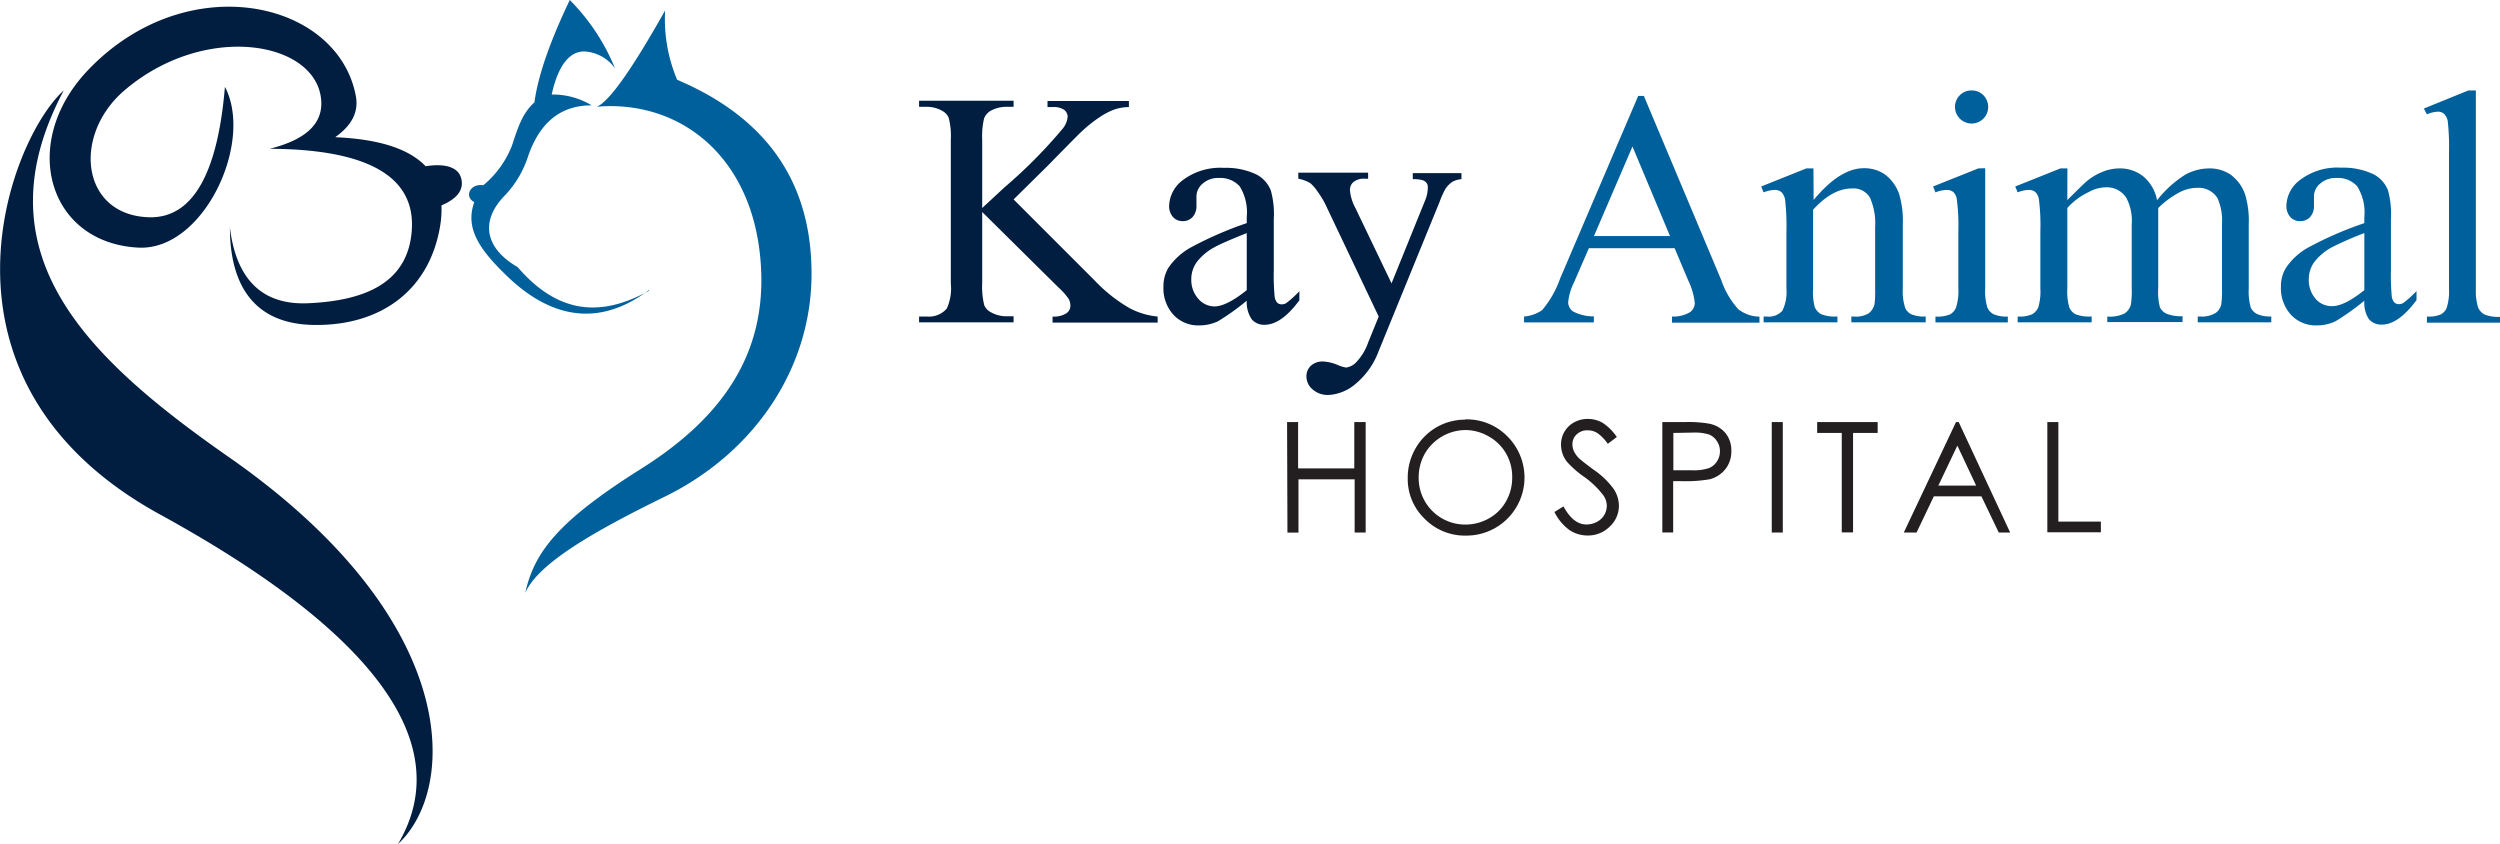
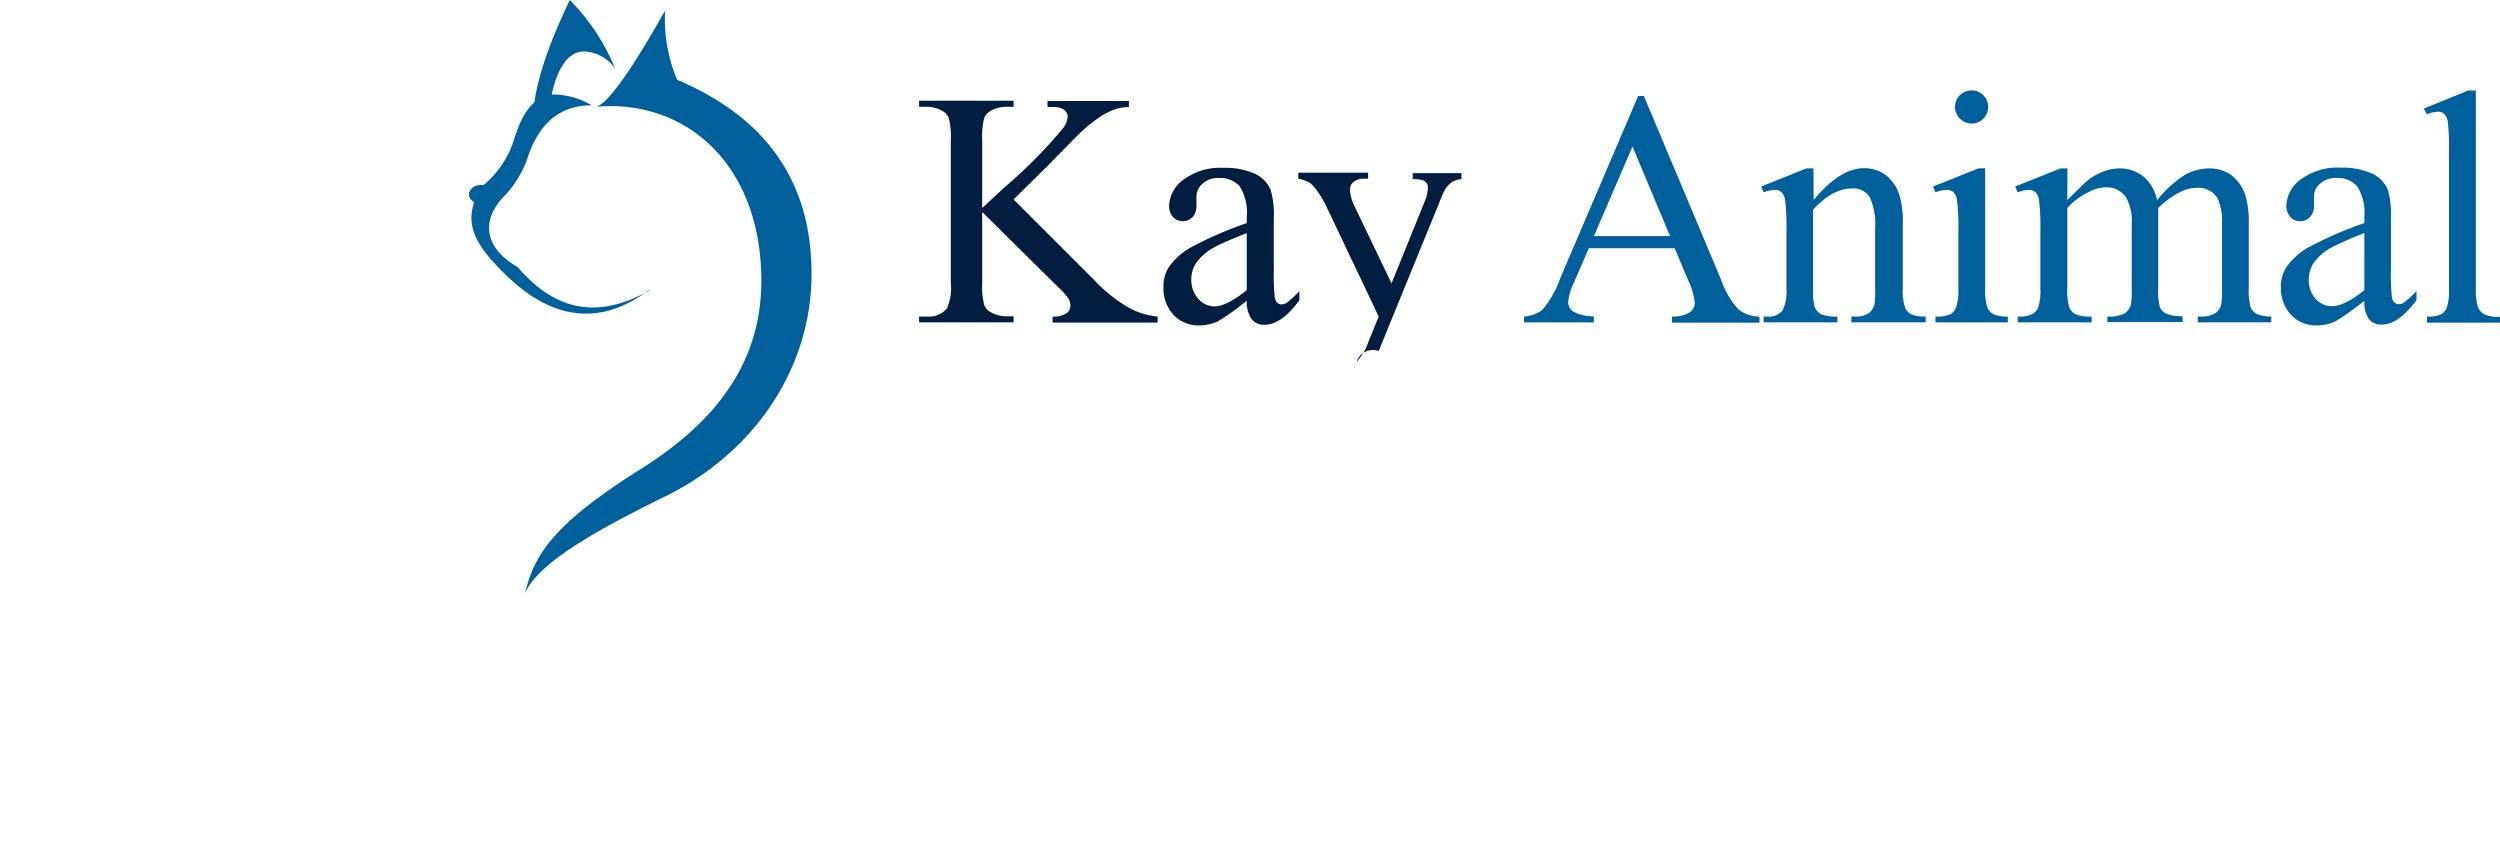
<svg xmlns="http://www.w3.org/2000/svg" id="Layer_1" data-name="Layer 1" viewBox="0 0 276.42 93.33">
  <defs>
    <style>.cls-1{fill:#011e41}.cls-2{fill:#00609c}.cls-3{fill:#231f20}</style>
  </defs>
-   <path d="M7.05 10c-9.47 17.83 2.18 29.34 18.28 40.56C51.19 68.6 50.57 87.25 44 93.33 50.74 82 40.73 69.51 17.7 56.89-9.22 42.14 1 15.43 7.05 10m17.82-.4c-.71 8.53-3.08 14.61-8.45 14.42C9 23.76 7.94 15 13.75 10c8.94-7.64 21.36-5.45 21.77 1.16.17 2.81-2.16 4.4-5.7 5.29 10.49.05 16.14 2.88 15.71 9-.4 5.81-5.12 7.8-11.48 8.08-5.21.22-7.95-2.81-8.63-8.37 0 6.12 2.47 10.7 9.36 10.77 7.34.08 12.67-3.83 13.87-10.86a10.81 10.81 0 00.16-2.36c1.32-.56 2.33-1.37 2.25-2.56-.11-1.75-1.92-2.1-4-1.77-1.85-1.94-5.17-3-10-3.21 1.6-1.13 2.64-2.58 2.29-4.52C37.39 0 20.55-3.73 9.62 7.87c-7.49 8-4.31 19 5.69 19.51 7.22.35 12.78-11.66 9.56-17.78" class="cls-1" />
  <path d="M66 11.8c1.44-.63 4-4.36 7.54-10.64a17.26 17.26 0 001.33 7.66C85.13 13.18 89.64 20.47 89.73 30c.11 10.53-6.2 20-16.22 24.91-7.76 3.8-14 7.36-15.44 10.65 1-4.41 3.44-7.83 12.82-13.73 8.27-5.21 13.59-11.9 13.28-21.63C83.77 17.66 75.44 11 66 11.8m5.79 20.33c-5.69 3.18-10.34 2.29-14.56-2.6-3.8-2.21-4.07-5.28-1.33-8a11.38 11.38 0 002.52-4.34c1.2-3.4 3.35-5.55 7-5.54a8.3 8.3 0 00-4.42-1.2c.66-3 1.86-4.79 3.63-4.76A4.45 4.45 0 0168 7.56 23 23 0 0063 0c-2 4.2-3.47 8.09-3.91 11.32-1.36 1.21-1.86 2.9-2.48 4.77a10.76 10.76 0 01-3.17 4.39c-1.46-.22-2.16 1.26-1 1.87-1 2.78.43 5.08 3.44 8 4.6 4.53 10 6.13 15.85 1.73" class="cls-2" />
-   <path d="M112.07 22.05l9 9a16.82 16.82 0 003.79 3A8.18 8.18 0 00128 35v.67h-11.62V35a2.54 2.54 0 001.51-.35 1 1 0 00.46-.79 1.66 1.66 0 00-.17-.78 7.1 7.1 0 00-1.13-1.28l-8.45-8.36v7.86a8.43 8.43 0 00.23 2.46 1.62 1.62 0 00.76.78 3.43 3.43 0 001.64.43h.84v.67h-10.45V35h.87a2.6 2.6 0 002.2-.89 5.44 5.44 0 00.44-2.78V15.48a8.14 8.14 0 00-.24-2.48 1.63 1.63 0 00-.74-.76 3.4 3.4 0 00-1.66-.43h-.87v-.67h10.45v.67h-.84a3.59 3.59 0 00-1.64.41 1.66 1.66 0 00-.78.87 8.55 8.55 0 00-.21 2.39V23l2.47-2.29a54.5 54.5 0 006.49-6.56 2.4 2.4 0 00.49-1.26 1 1 0 00-.38-.74 2.05 2.05 0 00-1.29-.31h-.56v-.67h9v.67a5.32 5.32 0 00-1.44.21 7.49 7.49 0 00-1.59.77 15.31 15.31 0 00-2.32 1.84q-.39.36-3.66 3.7zM137.85 33.25a27 27 0 01-3.19 2.28 4.93 4.93 0 01-2.08.45 3.73 3.73 0 01-2.83-1.17 4.34 4.34 0 01-1.11-3.09 4 4 0 01.54-2.1 7.24 7.24 0 012.58-2.31 40.55 40.55 0 016.09-2.64V24a5.45 5.45 0 00-.78-3.4 2.87 2.87 0 00-2.29-.92 2.54 2.54 0 00-1.8.62 1.85 1.85 0 00-.69 1.41v1a1.82 1.82 0 01-.43 1.29 1.45 1.45 0 01-1.11.45 1.41 1.41 0 01-1.05-.45 1.8 1.8 0 01-.43-1.28 3.7 3.7 0 011.59-2.86 6.86 6.86 0 014.47-1.3 7.8 7.8 0 013.61.74 3.42 3.42 0 011.57 1.75 9.76 9.76 0 01.33 3.18v5.62a25.74 25.74 0 00.09 2.9 1.28 1.28 0 00.29.72.72.72 0 00.48.18 1 1 0 00.51-.13 11.93 11.93 0 001.46-1.32v1q-2 2.72-3.86 2.71a1.76 1.76 0 01-1.41-.61 3.37 3.37 0 01-.55-2.05zm0-1.17v-6.31c-1.81.73-3 1.24-3.52 1.54a6.07 6.07 0 00-2 1.66 3.21 3.21 0 00-.61 1.9 3.11 3.11 0 00.77 2.16 2.36 2.36 0 001.79.85c.88 0 2.08-.6 3.57-1.8zM143.55 19.09h7.72v.67h-.38a1.8 1.8 0 00-1.22.35 1.12 1.12 0 00-.41.88 4.93 4.93 0 00.6 2l4 8.34 3.7-9.14a3.69 3.69 0 00.31-1.46.75.75 0 00-.13-.49.93.93 0 00-.45-.32 3.74 3.74 0 00-1.08-.11v-.67h5.38v.67a2.53 2.53 0 00-1 .29 2.89 2.89 0 00-.79.81 10.51 10.51 0 00-.62 1.39l-6.74 16.51a8.56 8.56 0 01-2.55 3.63 5 5 0 01-3 1.23 2.52 2.52 0 01-1.75-.61 1.85 1.85 0 01-.69-1.41 1.59 1.59 0 01.5-1.22 1.92 1.92 0 011.36-.46 4.78 4.78 0 011.63.4 3.86 3.86 0 00.9.27A1.9 1.9 0 00150 40a6 6 0 001.29-2.17l1.15-2.83-5.94-12.5a10.31 10.31 0 00-.87-1.39 4.36 4.36 0 00-.74-.85 4 4 0 00-1.34-.5z" class="cls-1" />
+   <path d="M112.07 22.05l9 9a16.82 16.82 0 003.79 3A8.18 8.18 0 00128 35v.67h-11.62V35a2.54 2.54 0 001.51-.35 1 1 0 00.46-.79 1.66 1.66 0 00-.17-.78 7.1 7.1 0 00-1.13-1.28l-8.45-8.36v7.86a8.43 8.43 0 00.23 2.46 1.62 1.62 0 00.76.78 3.43 3.43 0 001.64.43h.84v.67h-10.45V35h.87a2.6 2.6 0 002.2-.89 5.44 5.44 0 00.44-2.78V15.48a8.14 8.14 0 00-.24-2.48 1.63 1.63 0 00-.74-.76 3.4 3.4 0 00-1.66-.43h-.87v-.67h10.45v.67h-.84a3.59 3.59 0 00-1.64.41 1.66 1.66 0 00-.78.87 8.55 8.55 0 00-.21 2.39V23l2.47-2.29a54.5 54.5 0 006.49-6.56 2.4 2.4 0 00.49-1.26 1 1 0 00-.38-.74 2.05 2.05 0 00-1.29-.31h-.56v-.67h9v.67a5.32 5.32 0 00-1.44.21 7.49 7.49 0 00-1.59.77 15.31 15.31 0 00-2.32 1.84q-.39.36-3.66 3.7zM137.85 33.25a27 27 0 01-3.19 2.28 4.93 4.93 0 01-2.08.45 3.73 3.73 0 01-2.83-1.17 4.34 4.34 0 01-1.11-3.09 4 4 0 01.54-2.1 7.24 7.24 0 012.58-2.31 40.55 40.55 0 016.09-2.64V24a5.45 5.45 0 00-.78-3.4 2.87 2.87 0 00-2.29-.92 2.54 2.54 0 00-1.8.62 1.85 1.85 0 00-.69 1.41v1a1.82 1.82 0 01-.43 1.29 1.45 1.45 0 01-1.11.45 1.41 1.41 0 01-1.05-.45 1.8 1.8 0 01-.43-1.28 3.7 3.7 0 011.59-2.86 6.86 6.86 0 014.47-1.3 7.8 7.8 0 013.61.74 3.42 3.42 0 011.57 1.75 9.76 9.76 0 01.33 3.18v5.62a25.74 25.74 0 00.09 2.9 1.28 1.28 0 00.29.72.72.72 0 00.48.18 1 1 0 00.51-.13 11.93 11.93 0 001.46-1.32v1q-2 2.72-3.86 2.71a1.76 1.76 0 01-1.41-.61 3.37 3.37 0 01-.55-2.05zm0-1.17v-6.31c-1.81.73-3 1.24-3.52 1.54a6.07 6.07 0 00-2 1.66 3.21 3.21 0 00-.61 1.9 3.11 3.11 0 00.77 2.16 2.36 2.36 0 001.79.85c.88 0 2.08-.6 3.57-1.8zM143.55 19.09h7.72v.67h-.38a1.8 1.8 0 00-1.22.35 1.12 1.12 0 00-.41.88 4.93 4.93 0 00.6 2l4 8.34 3.7-9.14a3.69 3.69 0 00.31-1.46.75.75 0 00-.13-.49.93.93 0 00-.45-.32 3.74 3.74 0 00-1.08-.11v-.67h5.38v.67a2.53 2.53 0 00-1 .29 2.89 2.89 0 00-.79.81 10.51 10.51 0 00-.62 1.39l-6.74 16.51A1.9 1.9 0 00150 40a6 6 0 001.29-2.17l1.15-2.83-5.94-12.5a10.31 10.31 0 00-.87-1.39 4.36 4.36 0 00-.74-.85 4 4 0 00-1.34-.5z" class="cls-1" />
  <path d="M185.16 27.44h-9.48L174 31.3a6.06 6.06 0 00-.61 2.13 1.26 1.26 0 00.53 1 4.81 4.81 0 002.31.55v.67h-7.72V35a4.11 4.11 0 002-.71 11.1 11.1 0 002-3.52l8.62-20.16h.63L190.33 31a9.2 9.2 0 001.87 3.19 3.86 3.86 0 002.34.82v.67h-9.67V35a3.6 3.6 0 002-.49 1.27 1.27 0 00.52-1 7.56 7.56 0 00-.73-2.51zm-.51-1.34l-4.15-9.9-4.26 9.9zM200.53 22.11c1.94-2.34 3.78-3.51 5.54-3.51a4 4 0 012.33.68 4.55 4.55 0 011.6 2.23 10.48 10.48 0 01.39 3.32v7.07a5.84 5.84 0 00.26 2.13 1.4 1.4 0 00.64.7 3.57 3.57 0 001.63.26v.65h-8.22V35h.3a2.73 2.73 0 001.62-.36 1.81 1.81 0 00.64-1 10.49 10.49 0 00.07-1.7v-6.82a6.93 6.93 0 00-.58-3.28 2.11 2.11 0 00-2-1c-1.44 0-2.86.79-4.28 2.35v8.71a6.45 6.45 0 00.19 2.08 1.73 1.73 0 00.7.76 4.17 4.17 0 001.8.25v.65H195V35h.37a2 2 0 001.7-.64 4.64 4.64 0 00.45-2.45v-6.16a26.54 26.54 0 00-.14-3.63 1.54 1.54 0 00-.42-.88 1.09 1.09 0 00-.75-.24 3.52 3.52 0 00-1.21.27l-.27-.65 5-2h.78zM219.5 18.6v13.3a6.13 6.13 0 00.23 2.07 1.52 1.52 0 00.67.76 3.52 3.52 0 001.6.27v.65h-8V35a3.67 3.67 0 001.62-.24 1.54 1.54 0 00.66-.77 5.93 5.93 0 00.25-2.08v-6.39a22.09 22.09 0 00-.17-3.49 1.4 1.4 0 00-.39-.8 1.16 1.16 0 00-.75-.23 3.61 3.61 0 00-1.22.27l-.26-.65 5-2zM218 10a1.76 1.76 0 011.3.53 1.85 1.85 0 010 2.59 1.84 1.84 0 01-3.14-1.3A1.81 1.81 0 01218 10zM228.58 22.12q1.81-1.8 2.13-2.07a6.44 6.44 0 011.76-1.05 5 5 0 011.86-.38 4.14 4.14 0 012.67.9 4.48 4.48 0 011.5 2.62 12.38 12.38 0 013.14-2.84 5.64 5.64 0 012.64-.68 4.15 4.15 0 012.34.68 4.53 4.53 0 011.62 2.21 10.13 10.13 0 01.4 3.29v7.1a6.45 6.45 0 00.23 2.13 1.56 1.56 0 00.67.68 3.41 3.41 0 001.59.28v.65H243V35h.35a2.85 2.85 0 001.66-.42 1.58 1.58 0 00.59-.92 10.83 10.83 0 00.08-1.75v-7.13a6.12 6.12 0 00-.49-2.86 2.44 2.44 0 00-2.26-1.15 4.26 4.26 0 00-1.92.48 10.14 10.14 0 00-2.38 1.75V31.87a6.68 6.68 0 00.19 2.11 1.5 1.5 0 00.71.7 4.21 4.21 0 001.79.28v.65H233V35a3.77 3.77 0 001.89-.33 1.71 1.71 0 00.72-1 9.69 9.69 0 00.09-1.79v-7.1a5.35 5.35 0 00-.6-2.91 2.55 2.55 0 00-2.22-1.16 4 4 0 00-1.94.53 7.29 7.29 0 00-2.36 1.76v8.9a6.09 6.09 0 00.23 2.11 1.49 1.49 0 00.67.73 4.11 4.11 0 001.79.25v.65h-8.18V35a3.51 3.51 0 001.59-.25 1.58 1.58 0 00.69-.77 6.22 6.22 0 00.23-2.07v-6.34a22.86 22.86 0 00-.16-3.52 1.46 1.46 0 00-.4-.82 1.13 1.13 0 00-.74-.23 3.47 3.47 0 00-1.21.27l-.27-.65 5-2h.77zM261.42 33.25a27.68 27.68 0 01-3.2 2.28 4.89 4.89 0 01-2.08.45 3.76 3.76 0 01-2.83-1.17 4.34 4.34 0 01-1.11-3.09 3.87 3.87 0 01.55-2.1 7.11 7.11 0 012.57-2.31 40.31 40.31 0 016.1-2.64V24a5.44 5.44 0 00-.79-3.4 2.83 2.83 0 00-2.28-.92 2.56 2.56 0 00-1.81.62 1.85 1.85 0 00-.69 1.41v1a1.78 1.78 0 01-.43 1.29 1.45 1.45 0 01-1.11.45 1.41 1.41 0 01-1.09-.47 1.85 1.85 0 01-.42-1.28 3.7 3.7 0 011.59-2.86 6.81 6.81 0 014.46-1.3 7.77 7.77 0 013.61.74 3.38 3.38 0 011.57 1.75 9.76 9.76 0 01.33 3.18v5.62a25.74 25.74 0 00.09 2.9 1.21 1.21 0 00.3.72.68.68 0 00.48.18 1 1 0 00.5-.13 11.93 11.93 0 001.46-1.32v1q-2 2.72-3.86 2.71a1.76 1.76 0 01-1.41-.61 3.31 3.31 0 01-.5-2.03zm0-1.17v-6.31a37.83 37.83 0 00-3.53 1.54 6.07 6.07 0 00-2 1.66 3.21 3.21 0 00-.61 1.9A3.12 3.12 0 00256 33a2.33 2.33 0 001.78.85c.94.03 2.14-.57 3.64-1.77zM273.75 10v22a6.1 6.1 0 00.25 2 1.63 1.63 0 00.7.77 4 4 0 001.75.26v.65h-8.11V35a3.43 3.43 0 001.55-.24 1.48 1.48 0 00.65-.77 6 6 0 00.24-2.08v-15a26.76 26.76 0 00-.13-3.45 1.48 1.48 0 00-.41-.87 1 1 0 00-.71-.24 3.43 3.43 0 00-1.19.29L268 12l4.93-2z" class="cls-2" />
-   <path d="M142.31 46.67h1.22v5.12h6.21v-5.12H151v12.21h-1.22V53h-6.21v5.89h-1.22zM162 46.37a6.29 6.29 0 014.64 1.85 6.42 6.42 0 01-4.54 11 6.23 6.23 0 01-4.58-1.86 6.1 6.1 0 01-1.87-4.5 6.48 6.48 0 01.85-3.26 6.29 6.29 0 015.5-3.2zm0 1.18a5.25 5.25 0 00-4.46 2.61 5.35 5.35 0 00-.68 2.67A5.14 5.14 0 00162 58a5.26 5.26 0 002.64-.69 4.85 4.85 0 001.88-1.88 5.24 5.24 0 00.68-2.66 5.08 5.08 0 00-.68-2.63 5 5 0 00-1.91-1.88 5.17 5.17 0 00-2.61-.71zM171.87 56.61l1-.62c.73 1.34 1.57 2 2.53 2a2.41 2.41 0 001.15-.28 2 2 0 001.11-1.79 2 2 0 00-.42-1.2 9.66 9.66 0 00-2.09-2 10.79 10.79 0 01-1.9-1.67 3.08 3.08 0 01-.65-1.87 2.77 2.77 0 011.46-2.49 3.09 3.09 0 011.5-.37 3.26 3.26 0 011.62.42 5.58 5.58 0 011.59 1.58l-1 .75a4.74 4.74 0 00-1.17-1.2 2 2 0 00-1.06-.29 1.68 1.68 0 00-1.21.45 1.45 1.45 0 00-.47 1.1 1.88 1.88 0 00.17.77 2.83 2.83 0 00.61.82c.16.15.68.56 1.57 1.22a9 9 0 012.18 2.08 3.38 3.38 0 01.61 1.88 3.12 3.12 0 01-1 2.31 3.4 3.4 0 01-2.45 1 3.62 3.62 0 01-2-.59 5.42 5.42 0 01-1.68-2.01zM183.8 46.67h2.43a13.31 13.31 0 012.83.19 3.12 3.12 0 011.7 1 3 3 0 01.67 2 3.09 3.09 0 01-.65 2A3.23 3.23 0 01189 53a16.08 16.08 0 01-3.11.2H185v5.67h-1.2zm1.22 1.2V52h2.07a5.45 5.45 0 001.83-.23 1.85 1.85 0 00.91-.74 2 2 0 00.34-1.14 1.94 1.94 0 00-.34-1.12 1.87 1.87 0 00-.87-.73 5.4 5.4 0 00-1.78-.21zM195.9 46.67h1.22v12.21h-1.22zM200.92 47.87v-1.2h6.69v1.2h-2.72v11h-1.25v-11zM216.57 46.67l5.69 12.21H221l-1.92-4h-5.26l-1.91 4h-1.41l5.77-12.21zm-.15 2.6l-2.1 4.42h4.18zM226.37 46.67h1.22v11h4.7v1.18h-5.92z" class="cls-3" />
</svg>